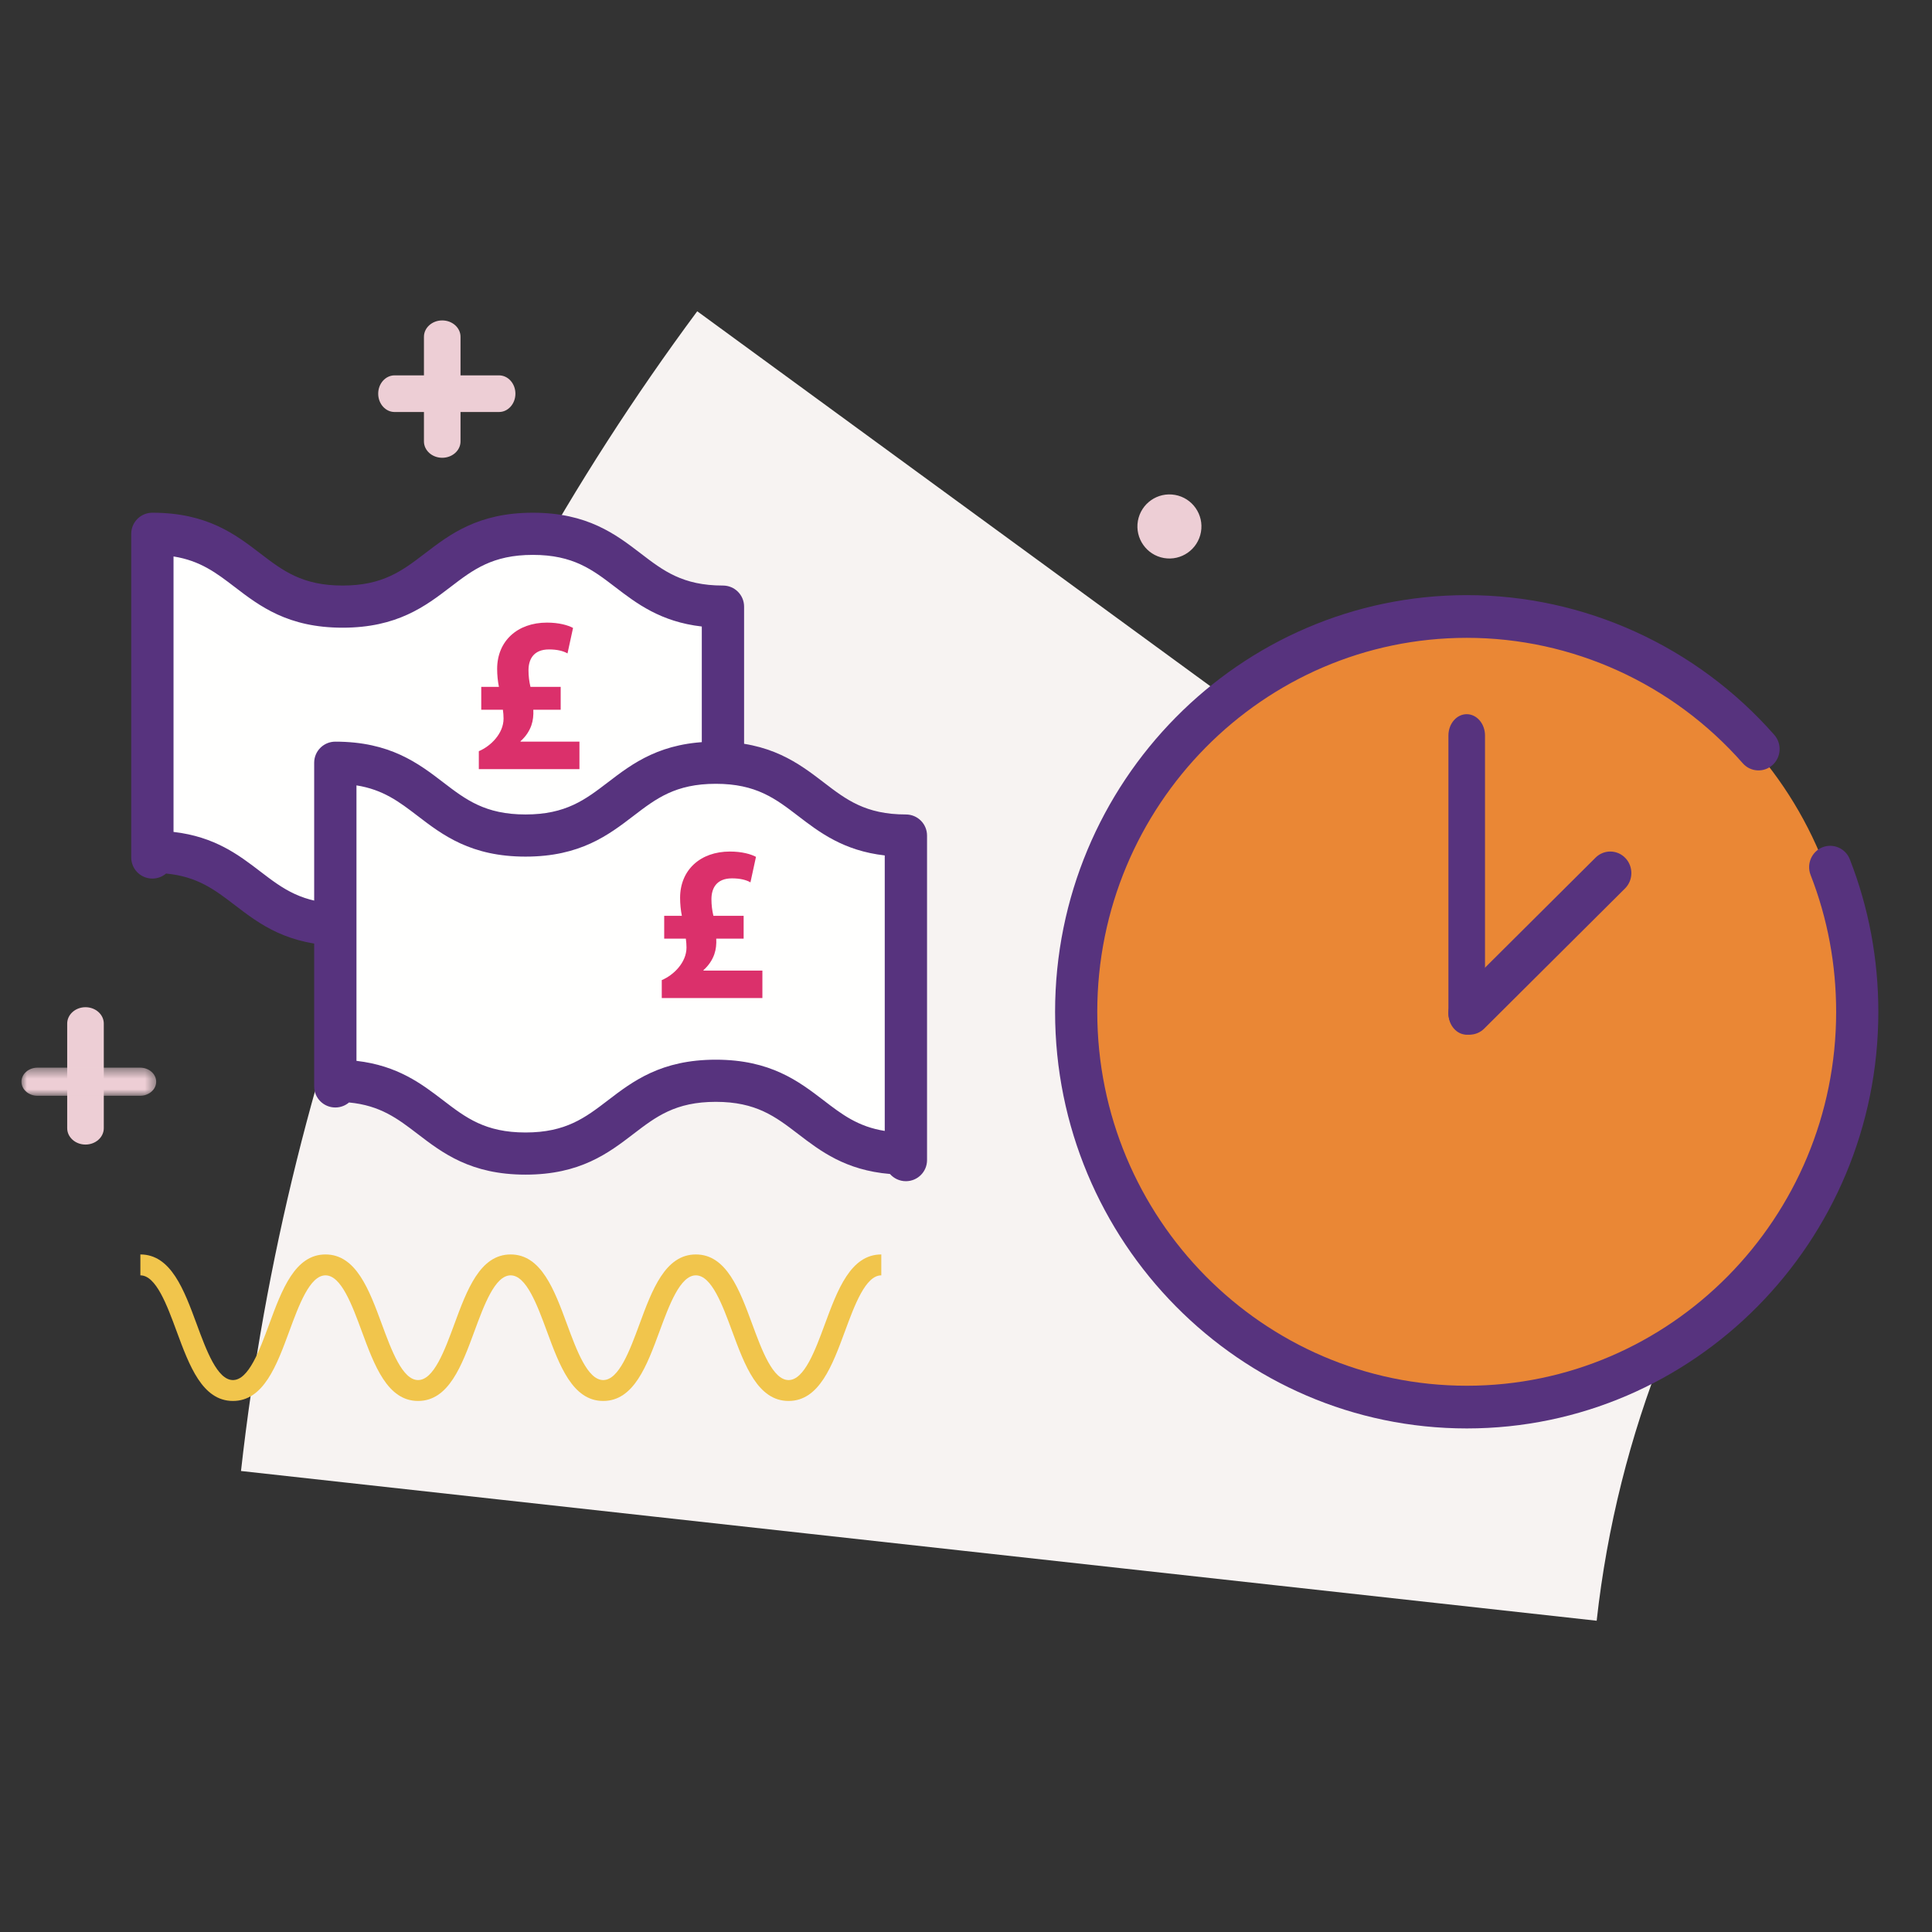
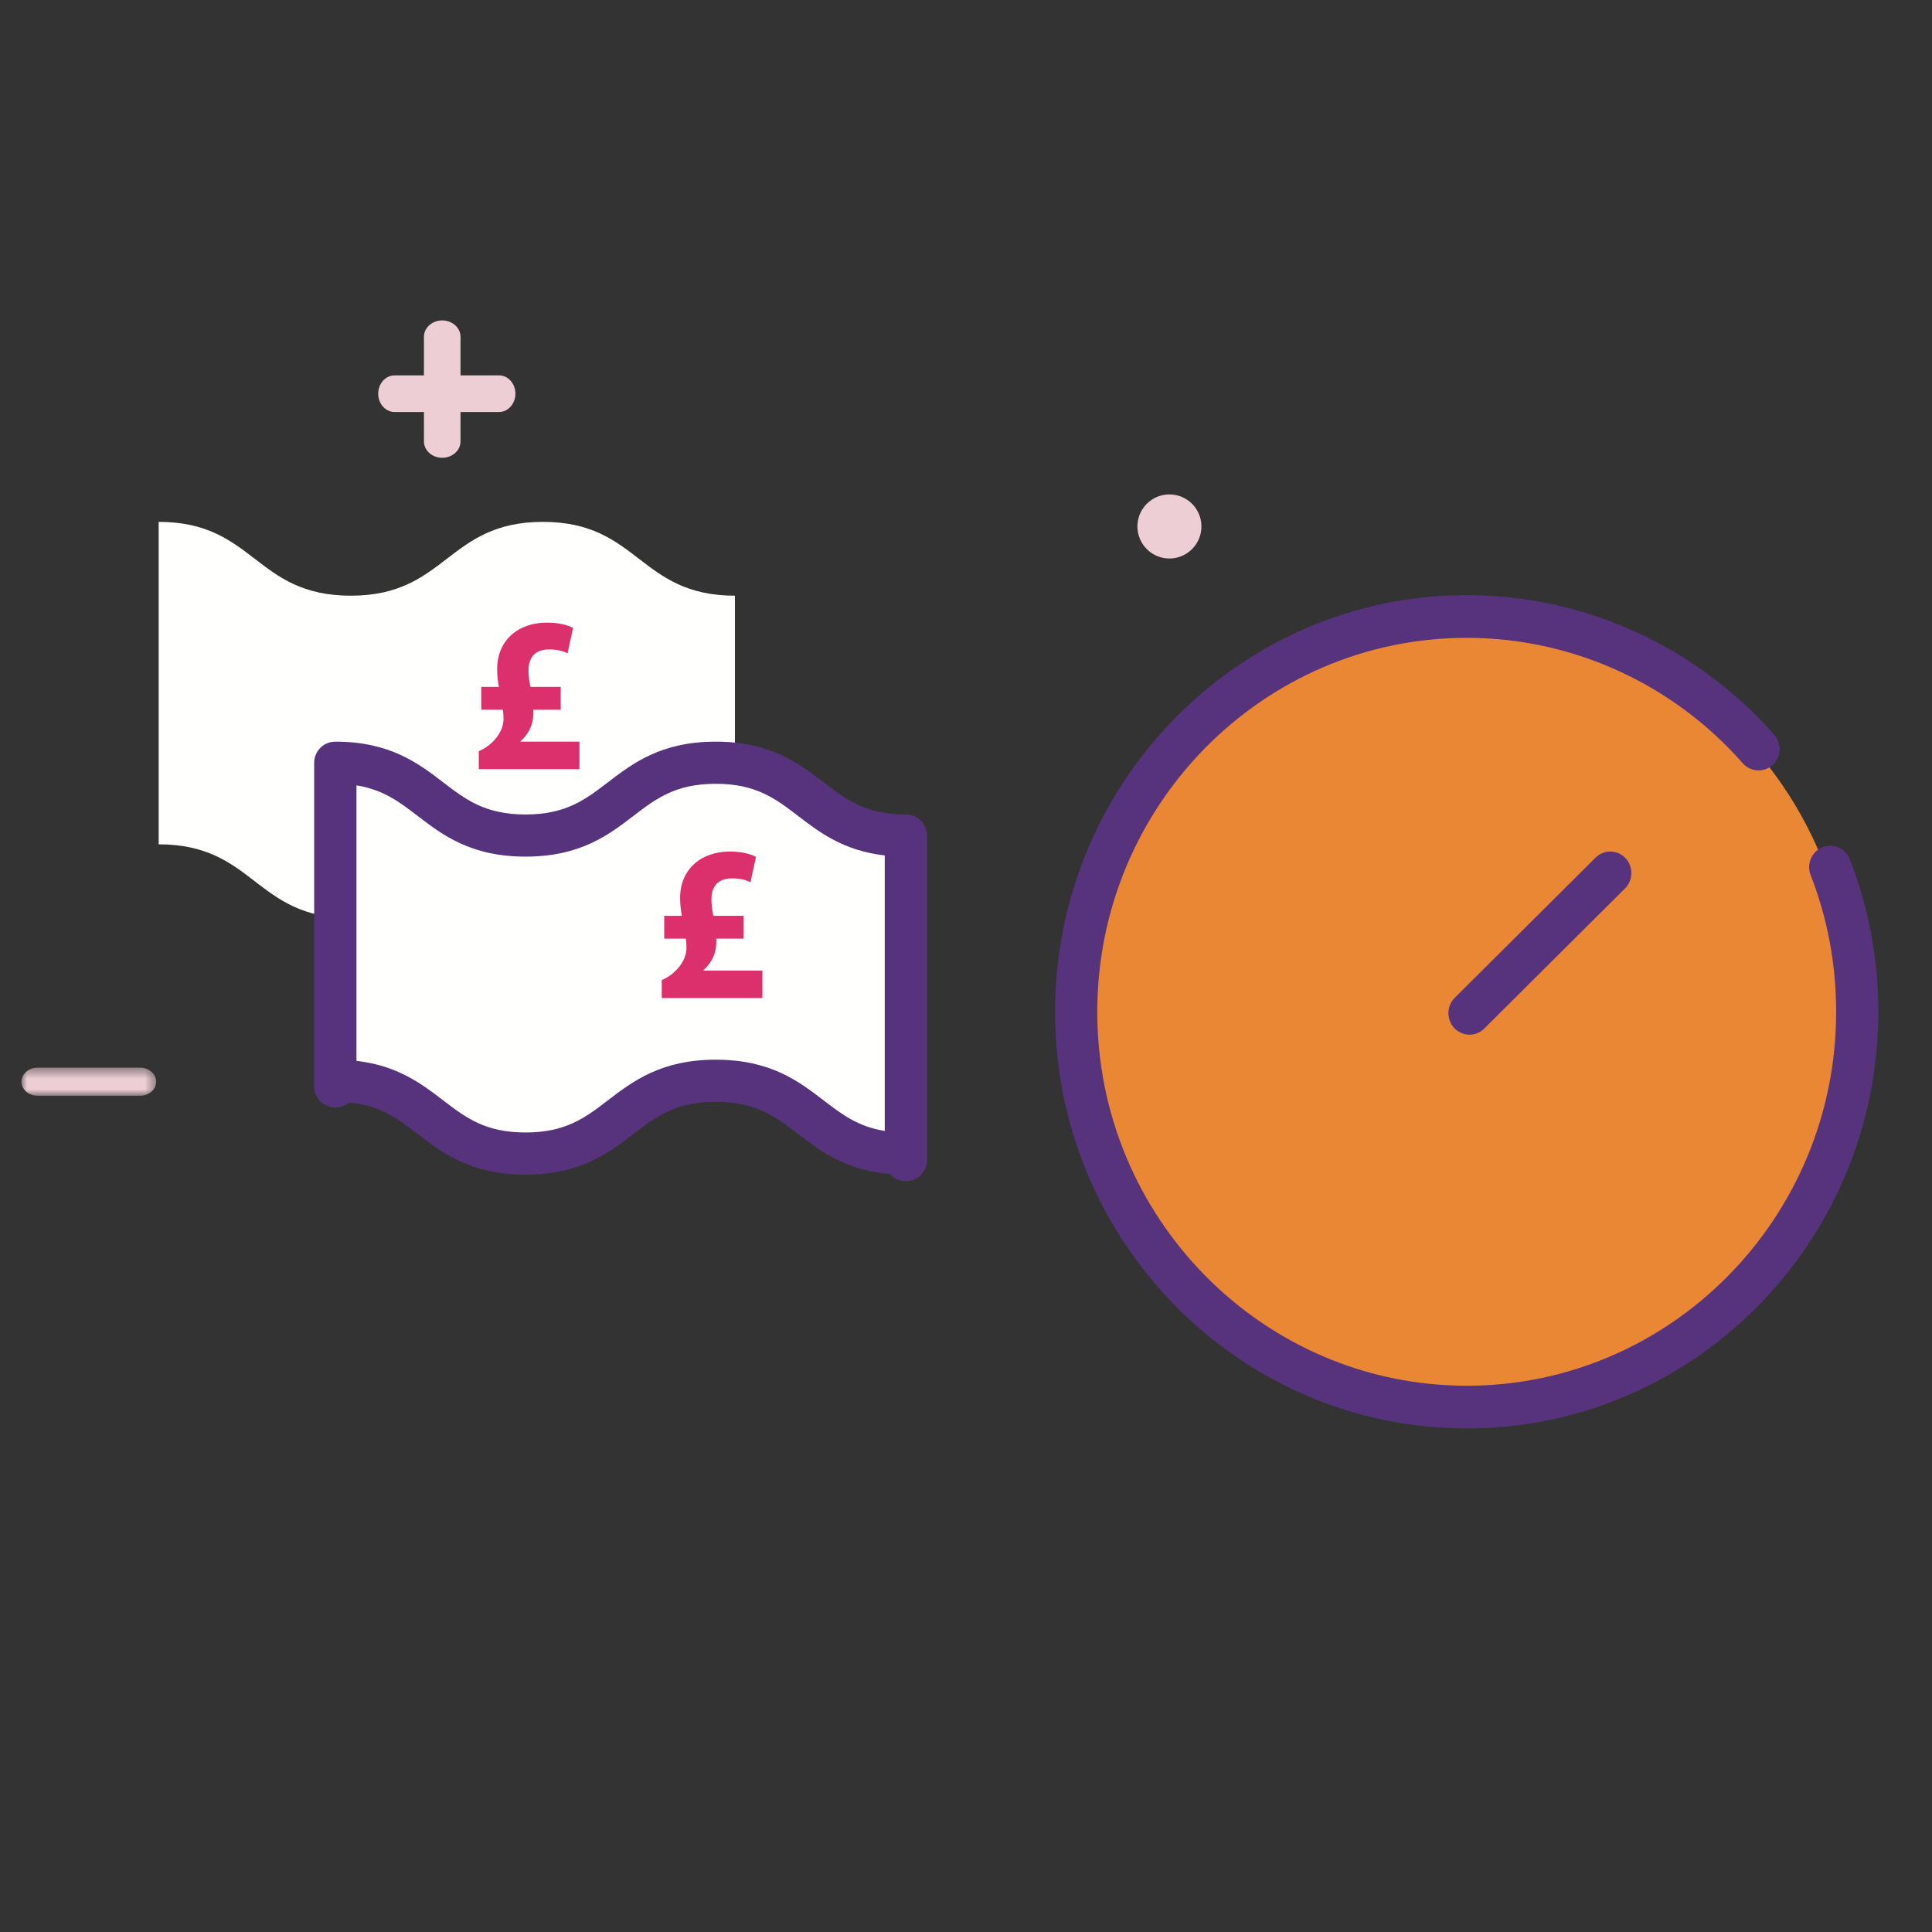
<svg xmlns="http://www.w3.org/2000/svg" width="180" height="180" viewBox="0 0 180 180" fill="none">
  <rect x="0" y="0" width="180" height="180" fill="#333333" stroke="none" />
-   <path fill-rule="evenodd" clip-rule="evenodd" d="M167.33 103.806L64.96 29C41.488 60.647 26.826 97.982 22.453 137.05L148.758 151C150.702 133.457 157.311 117.31 167.33 103.806Z" fill="#F7F3F2" />
  <path fill-rule="evenodd" clip-rule="evenodd" d="M14.783 78.663C23.733 78.663 23.733 85.54 32.682 85.54C41.632 85.54 41.632 78.663 50.586 78.663C59.527 78.663 59.527 85.54 68.473 85.54V86.161V56.12V55.499C59.527 55.499 59.527 48.622 50.586 48.622C41.632 48.622 41.632 55.499 32.682 55.499C23.733 55.499 23.733 48.622 14.783 48.622V49.156V79.197V78.663Z" fill="#FFFFFE" />
-   <path fill-rule="evenodd" clip-rule="evenodd" d="M16.167 77.508C20.016 77.95 22.252 79.662 24.257 81.198C26.349 82.798 28.158 84.182 31.919 84.182C35.679 84.182 37.486 82.798 39.58 81.198C41.905 79.417 44.542 77.4 49.645 77.4C54.741 77.4 57.375 79.417 59.7 81.196C61.388 82.492 62.891 83.642 65.385 84.037V58.371C61.538 57.929 59.302 56.217 57.298 54.681C55.206 53.081 53.402 51.697 49.645 51.697C45.882 51.697 44.074 53.081 41.98 54.683C39.655 56.462 37.019 58.481 31.919 58.481C26.818 58.481 24.183 56.462 21.858 54.681C20.168 53.389 18.665 52.239 16.167 51.844V77.508ZM67.355 88.72C66.764 88.72 66.232 88.461 65.872 88.049C61.723 87.701 59.385 85.91 57.298 84.31C55.206 82.71 53.402 81.327 49.645 81.327C45.882 81.327 44.074 82.71 41.98 84.312C39.655 86.093 37.019 88.11 31.919 88.11C26.818 88.11 24.183 86.093 21.858 84.312C20.018 82.904 18.397 81.663 15.473 81.386C15.13 81.677 14.683 81.854 14.197 81.854C13.107 81.854 12.227 80.974 12.227 79.89V49.733C12.227 48.649 13.107 47.769 14.197 47.769C19.297 47.769 21.933 49.788 24.257 51.569C26.349 53.169 28.158 54.554 31.919 54.554C35.679 54.554 37.486 53.169 39.58 51.569C41.905 49.788 44.542 47.769 49.645 47.769C54.741 47.769 57.375 49.788 59.7 51.567C61.79 53.169 63.596 54.554 67.355 54.554C68.445 54.554 69.325 55.431 69.325 56.517V86.757C69.325 87.843 68.445 88.72 67.355 88.72Z" fill="#57337E" />
  <path fill-rule="evenodd" clip-rule="evenodd" d="M44.611 71.657V69.986C45.7 69.53 46.915 68.353 46.915 66.95C46.915 66.659 46.891 66.412 46.854 66.123H44.837V63.996H46.484C46.379 63.48 46.318 62.88 46.318 62.324C46.318 59.721 48.207 58.007 50.962 58.007C52.093 58.007 52.935 58.256 53.389 58.504L52.873 60.878C52.484 60.651 51.907 60.506 51.149 60.506C49.688 60.506 49.239 61.456 49.239 62.447C49.239 62.985 49.3 63.48 49.422 63.996H52.238V66.123H49.688C49.712 66.64 49.668 67.115 49.503 67.589C49.32 68.106 48.989 68.622 48.496 69.056V69.097H53.985V71.657H44.611Z" fill="#DB306B" />
  <path fill-rule="evenodd" clip-rule="evenodd" d="M172.443 93.839C172.443 114.1 156.038 130.524 135.797 130.524C115.562 130.524 99.153 114.1 99.153 93.839C99.153 73.579 115.562 57.154 135.797 57.154C156.038 57.154 172.443 73.579 172.443 93.839Z" fill="#EA8735" />
  <path fill-rule="evenodd" clip-rule="evenodd" d="M30.976 99.992C39.925 99.992 39.925 106.868 48.875 106.868C57.824 106.868 57.824 99.992 66.778 99.992C75.72 99.992 75.72 106.868 84.665 106.868V107.49V77.449V76.828C75.72 76.828 75.72 69.951 66.778 69.951C57.824 69.951 57.824 76.828 48.875 76.828C39.925 76.828 39.925 69.951 30.976 69.951V70.485V100.525V99.992Z" fill="#FFFFFE" />
  <path fill-rule="evenodd" clip-rule="evenodd" d="M33.211 98.837C37.06 99.279 39.296 100.991 41.302 102.526C43.394 104.127 45.202 105.511 48.963 105.511C52.724 105.511 54.53 104.127 56.624 102.526C58.949 100.745 61.587 98.729 66.689 98.729C71.786 98.729 74.419 100.745 76.744 102.524C78.432 103.82 79.936 104.971 82.43 105.366V79.699C78.582 79.258 76.346 77.545 74.343 76.01C72.251 74.409 70.446 73.025 66.689 73.025C62.926 73.025 61.118 74.409 59.024 76.012C56.699 77.791 54.063 79.809 48.963 79.809C43.863 79.809 41.227 77.791 38.902 76.01C37.212 74.718 35.709 73.567 33.211 73.172V98.837ZM84.4 110.049C83.808 110.049 83.277 109.79 82.916 109.377C78.767 109.03 76.429 107.239 74.343 105.639C72.251 104.038 70.446 102.656 66.689 102.656C62.926 102.656 61.118 104.038 59.024 105.641C56.699 107.422 54.063 109.438 48.963 109.438C43.863 109.438 41.227 107.422 38.902 105.641C37.062 104.233 35.441 102.992 32.518 102.715C32.175 103.005 31.728 103.182 31.241 103.182C30.152 103.182 29.271 102.303 29.271 101.219V71.061C29.271 69.978 30.152 69.098 31.241 69.098C36.341 69.098 38.977 71.117 41.302 72.897C43.394 74.498 45.202 75.882 48.963 75.882C52.724 75.882 54.53 74.498 56.624 72.897C58.949 71.117 61.587 69.098 66.689 69.098C71.786 69.098 74.419 71.117 76.744 72.895C78.834 74.498 80.641 75.882 84.4 75.882C85.489 75.882 86.37 76.76 86.37 77.846V108.085C86.37 109.171 85.489 110.049 84.4 110.049Z" fill="#57337E" />
  <path fill-rule="evenodd" clip-rule="evenodd" d="M61.655 92.986V91.314C62.744 90.859 63.959 89.682 63.959 88.279C63.959 87.988 63.936 87.741 63.898 87.452H61.882V85.325H63.528C63.424 84.808 63.363 84.209 63.363 83.653C63.363 81.049 65.251 79.336 68.007 79.336C69.137 79.336 69.98 79.585 70.433 79.832L69.917 82.207C69.529 81.979 68.952 81.835 68.194 81.835C66.732 81.835 66.283 82.784 66.283 83.776C66.283 84.314 66.344 84.808 66.466 85.325H69.283V87.452H66.732C66.756 87.968 66.713 88.443 66.547 88.918C66.364 89.434 66.033 89.951 65.541 90.384V90.426H71.03V92.986H61.655Z" fill="#DB306B" />
  <path fill-rule="evenodd" clip-rule="evenodd" d="M136.661 133.084C115.507 133.084 98.3 115.675 98.3 94.276C98.3 72.867 115.507 55.447 136.661 55.447C147.591 55.447 158.031 60.192 165.306 68.466C166.027 69.286 165.954 70.545 165.145 71.275C164.335 72.001 163.091 71.934 162.37 71.112C155.842 63.685 146.471 59.426 136.661 59.426C117.676 59.426 102.23 75.058 102.23 94.276C102.23 113.481 117.676 129.106 136.661 129.106C155.634 129.106 171.07 113.481 171.07 94.276C171.07 89.856 170.27 85.563 168.69 81.521C168.291 80.499 168.786 79.343 169.794 78.939C170.793 78.541 171.944 79.035 172.343 80.057C174.106 84.569 175 89.353 175 94.276C175 115.675 157.801 133.084 136.661 133.084Z" fill="#57337E" />
  <path fill-rule="evenodd" clip-rule="evenodd" d="M42.906 41.125C42.906 41.967 42.142 42.65 41.201 42.65C40.261 42.65 39.498 41.967 39.498 41.125V31.378C39.498 30.536 40.261 29.853 41.201 29.853C42.142 29.853 42.906 30.536 42.906 31.378V41.125Z" fill="#EDCED5" />
  <path fill-rule="evenodd" clip-rule="evenodd" d="M36.76 38.385C35.919 38.385 35.236 37.62 35.236 36.677C35.236 35.737 35.919 34.972 36.76 34.972H46.496C47.337 34.972 48.02 35.737 48.02 36.677C48.02 37.62 47.337 38.385 46.496 38.385H36.76Z" fill="#EDCED5" />
-   <path fill-rule="evenodd" clip-rule="evenodd" d="M9.67 105.111C9.67 105.953 8.906 106.636 7.965 106.636C7.025 106.636 6.261 105.953 6.261 105.111V95.364C6.261 94.522 7.025 93.839 7.965 93.839C8.906 93.839 9.67 94.522 9.67 95.364V105.111Z" fill="#EDCED5" />
  <mask id="mask0" mask-type="alpha" maskUnits="userSpaceOnUse" x="2" y="99" width="13" height="4">
    <path d="M2 99.471H14.552V102.091H2V99.471Z" fill="white" />
  </mask>
  <g mask="url(#mask0)">
    <path fill-rule="evenodd" clip-rule="evenodd" d="M3.495 102.091C2.669 102.091 1.999 101.504 1.999 100.78C1.999 100.058 2.669 99.471 3.495 99.471H13.055C13.881 99.471 14.551 100.058 14.551 100.78C14.551 101.504 13.881 102.091 13.055 102.091H3.495Z" fill="#EDCED5" />
  </g>
-   <path fill-rule="evenodd" clip-rule="evenodd" d="M73.47 130.524C70.611 130.524 69.391 127.222 68.212 124.028C67.312 121.588 66.292 118.821 64.831 118.821C63.371 118.821 62.35 121.59 61.449 124.032C60.273 127.224 59.056 130.524 56.201 130.524C53.346 130.524 52.128 127.224 50.953 124.03C50.051 121.588 49.033 118.821 47.575 118.821C46.12 118.821 45.1 121.588 44.202 124.028C43.025 127.222 41.809 130.524 38.952 130.524C36.097 130.524 34.882 127.224 33.704 124.03C32.804 121.588 31.784 118.821 30.326 118.821C28.871 118.821 27.851 121.588 26.953 124.028C25.776 127.222 24.56 130.524 21.703 130.524C18.848 130.524 17.633 127.224 16.455 124.03C15.556 121.588 14.535 118.821 13.079 118.821V116.874C15.934 116.874 17.149 120.177 18.327 123.37C19.226 125.81 20.247 128.577 21.703 128.577C23.163 128.577 24.182 125.81 25.081 123.368C26.259 120.175 27.475 116.874 30.326 116.874C33.182 116.874 34.398 120.177 35.576 123.37C36.475 125.81 37.496 128.577 38.952 128.577C40.412 128.577 41.431 125.81 42.33 123.368C43.506 120.175 44.724 116.874 47.575 116.874C50.431 116.874 51.647 120.177 52.825 123.37C53.724 125.81 54.745 128.577 56.201 128.577C57.659 128.577 58.678 125.812 59.579 123.37C60.755 120.177 61.974 116.874 64.831 116.874C67.688 116.874 68.906 120.175 70.084 123.366C70.985 125.81 72.007 128.577 73.47 128.577C74.928 128.577 75.951 125.812 76.85 123.37C78.03 120.177 79.247 116.874 82.108 116.874V118.821C80.644 118.821 79.623 121.59 78.722 124.032C77.544 127.224 76.327 130.524 73.47 130.524Z" fill="#F1C54C" />
  <path fill-rule="evenodd" clip-rule="evenodd" d="M111.89 49.567C111.602 51.19 110.057 52.274 108.435 51.99C106.814 51.703 105.731 50.153 106.015 48.53C106.304 46.906 107.849 45.822 109.471 46.109C111.092 46.393 112.174 47.941 111.89 49.567Z" fill="#EDCED5" />
-   <path fill-rule="evenodd" clip-rule="evenodd" d="M136.65 96.399C135.708 96.399 134.946 95.508 134.946 94.41V68.528C134.946 67.43 135.708 66.539 136.65 66.539C137.593 66.539 138.355 67.43 138.355 68.528V94.41C138.355 95.508 137.593 96.399 136.65 96.399Z" fill="#57337E" />
  <path fill-rule="evenodd" clip-rule="evenodd" d="M136.911 96.399C136.4 96.399 135.888 96.196 135.504 95.793C134.746 95 134.762 93.728 135.54 92.956L148.654 79.905C149.43 79.132 150.676 79.148 151.432 79.941C152.189 80.733 152.175 82.005 151.397 82.777L138.283 95.829C137.902 96.21 137.407 96.399 136.911 96.399Z" fill="#57337E" />
</svg>